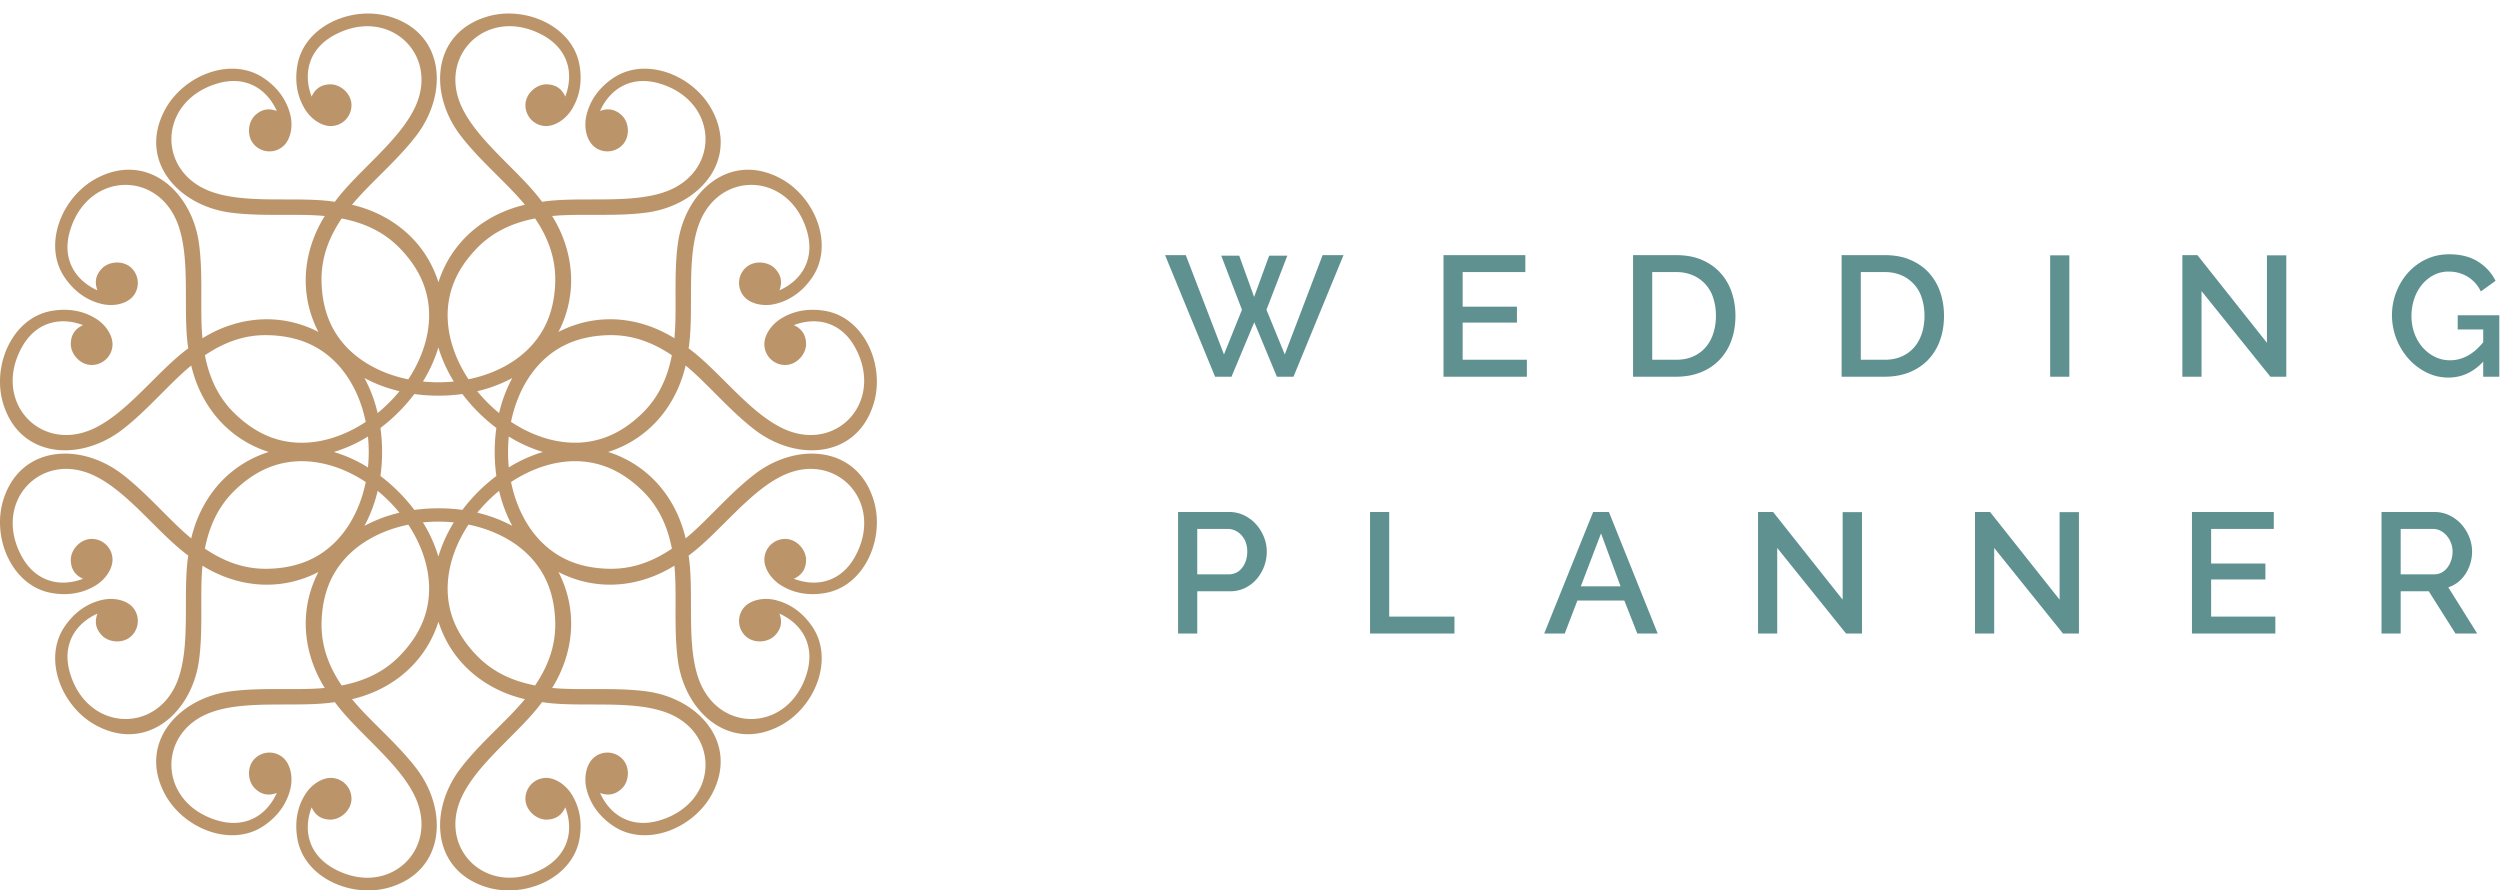
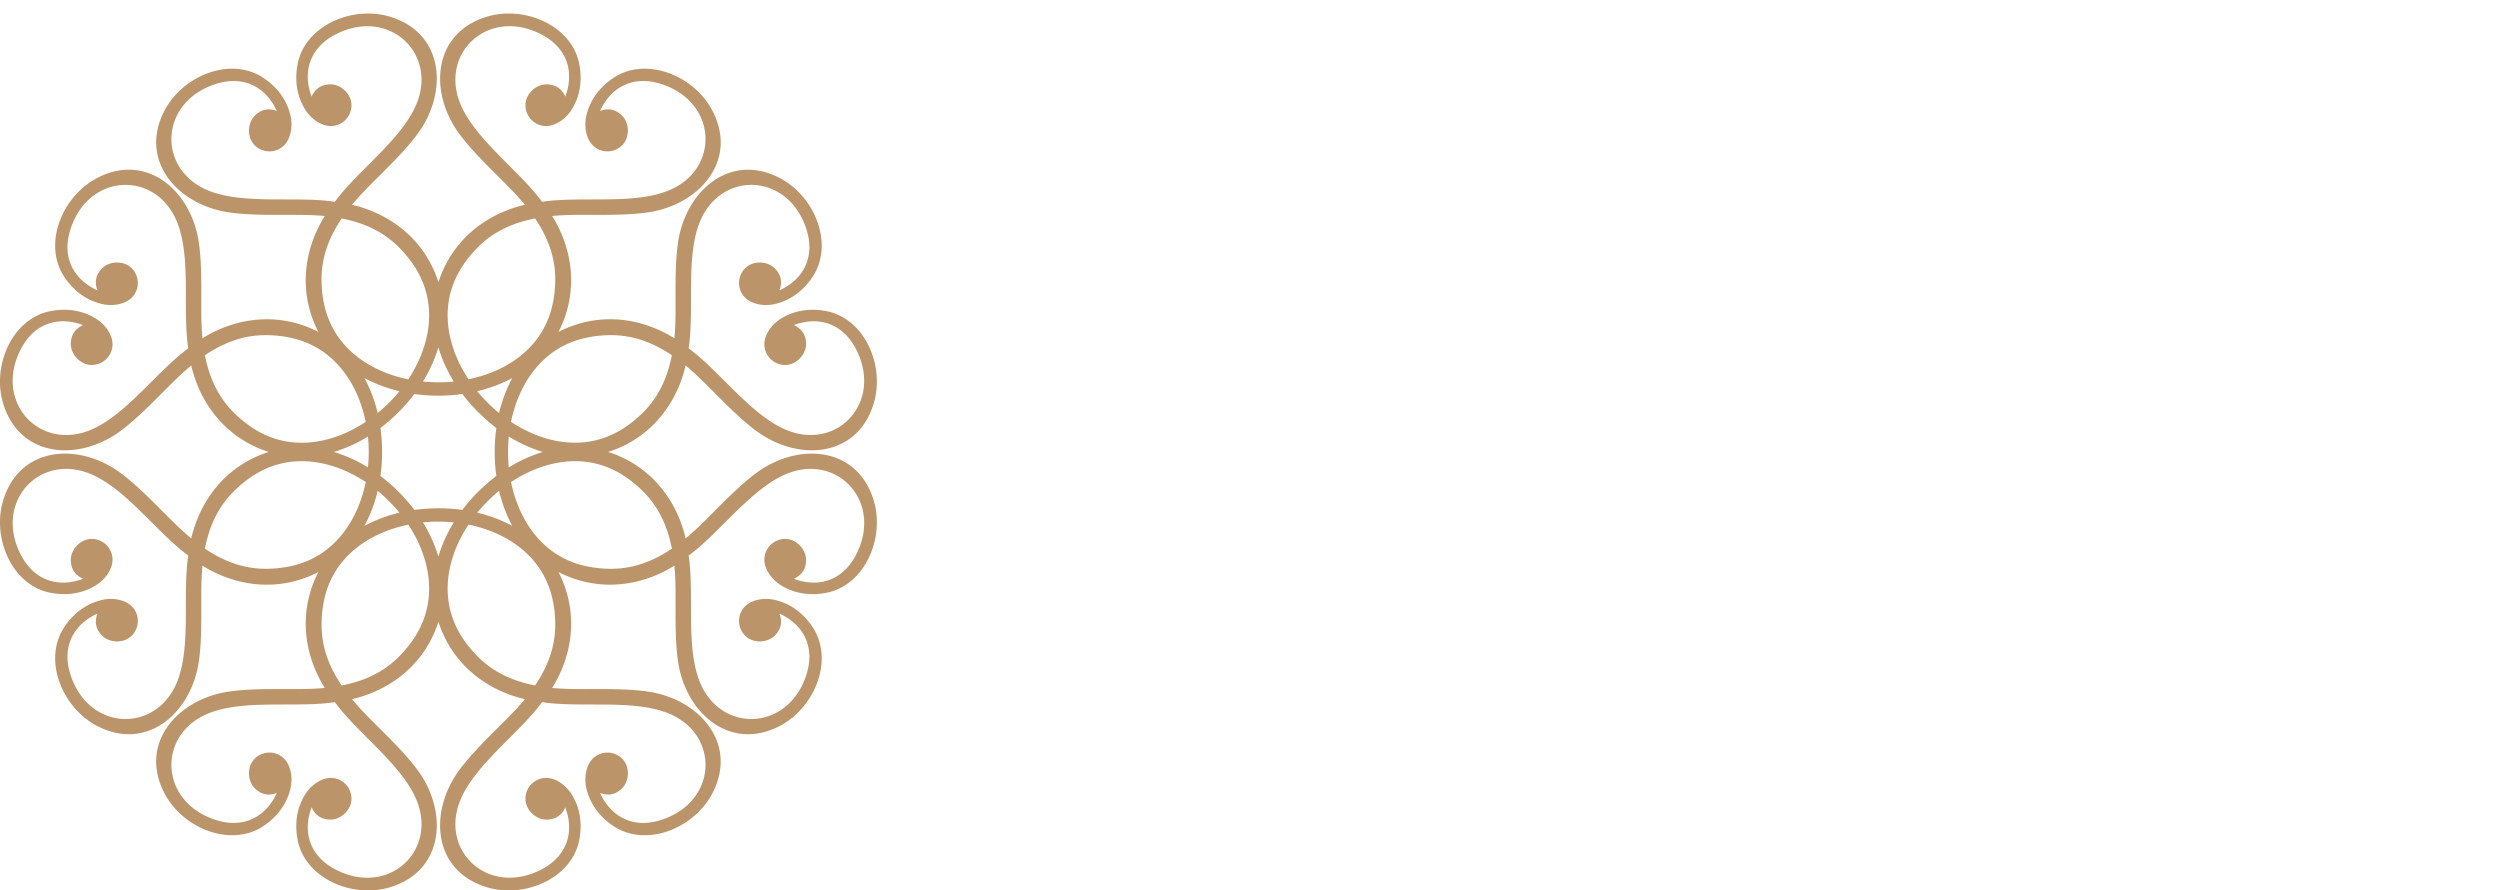
<svg xmlns="http://www.w3.org/2000/svg" width="146" height="52">
  <g fill="none" fill-rule="evenodd">
-     <path d="M71.32 14.93h1.05l.87 2.41.88-2.41h1.06l-1.22 3.16 1.07 2.61 2.21-5.8h1.22L75.54 22h-.97l-1.32-3.18L71.92 22h-.96l-2.92-7.1h1.21l2.23 5.8 1.05-2.61-1.21-3.16zm17.85 6.08V22H84.3v-7.1h4.78v.99h-3.66v2.02h3.17v.93h-3.17v2.17h3.75zm6.2.99v-7.1h2.52c.573 0 1.075.093 1.505.28.43.187.79.44 1.08.76.29.32.508.695.655 1.125.147.43.22.888.22 1.375 0 .54-.082 1.028-.245 1.465a3.2 3.2 0 0 1-.695 1.12c-.3.31-.663.55-1.09.72-.427.17-.903.255-1.43.255h-2.52zm4.84-3.56c0-.373-.052-.717-.155-1.03a2.112 2.112 0 0 0-1.185-1.33 2.402 2.402 0 0 0-.98-.19h-1.4v5.12h1.4c.373 0 .705-.065.995-.195.29-.13.533-.31.73-.54.197-.23.345-.502.445-.815.1-.313.15-.653.15-1.02zm7.34 3.56v-7.1h2.52c.573 0 1.075.093 1.505.28.43.187.79.44 1.08.76.29.32.508.695.655 1.125.147.43.22.888.22 1.375 0 .54-.082 1.028-.245 1.465a3.2 3.2 0 0 1-.695 1.12c-.3.31-.663.55-1.09.72-.427.17-.903.255-1.43.255h-2.52zm4.84-3.56c0-.373-.052-.717-.155-1.03a2.112 2.112 0 0 0-1.185-1.33 2.402 2.402 0 0 0-.98-.19h-1.4v5.12h1.4c.373 0 .705-.065.995-.195.29-.13.533-.31.73-.54.197-.23.345-.502.445-.815.1-.313.15-.653.15-1.02zm7.34 3.56v-7.09h1.12V22h-1.12zm8.84-5v5h-1.12v-7.1h.88l4.06 5.12v-5.11h1.13V22h-.93l-4.02-5zm16.45 4.12c-.58.62-1.257.93-2.03.93-.46 0-.892-.102-1.295-.305a3.466 3.466 0 0 1-1.05-.81 3.85 3.85 0 0 1-.955-2.515c0-.48.085-.937.255-1.37.17-.433.403-.813.7-1.14a3.292 3.292 0 0 1 1.055-.775c.407-.19.85-.285 1.33-.285.667 0 1.227.142 1.68.425.453.283.797.658 1.03 1.125l-.86.62a2.023 2.023 0 0 0-.785-.87 2.126 2.126 0 0 0-1.095-.29 1.85 1.85 0 0 0-.89.215 2.214 2.214 0 0 0-.685.57 2.61 2.61 0 0 0-.44.825c-.103.313-.155.64-.155.98 0 .36.057.697.17 1.01.113.313.272.587.475.82.203.233.442.418.715.555.273.137.57.205.89.205.72 0 1.367-.35 1.94-1.05v-.75h-1.49v-.83h2.43V22h-.94v-.88zM68.8 37v-7.1h2.98c.32 0 .615.067.885.2s.502.308.695.525c.193.217.345.463.455.74.11.277.165.558.165.845a2.452 2.452 0 0 1-.59 1.605c-.187.217-.412.39-.675.52a1.95 1.95 0 0 1-.875.195h-1.92V37H68.8zm1.12-3.46h1.85a.94.94 0 0 0 .77-.38c.093-.12.167-.26.22-.42.053-.16.08-.337.08-.53 0-.2-.03-.38-.09-.54a1.266 1.266 0 0 0-.25-.415 1.143 1.143 0 0 0-.365-.27 1 1 0 0 0-.425-.095h-1.79v2.65zM80.01 37v-7.1h1.12v6.11h3.81V37h-4.93zm10.17 0l2.86-7.1h.92l2.85 7.1h-1.19l-.76-1.93h-2.74L91.38 37h-1.2zm3.32-5.85l-1.18 3.09h2.32l-1.14-3.09zm10.29.85v5h-1.12v-7.1h.88l4.06 5.12v-5.11h1.13V37h-.93l-4.02-5zm12.67 0v5h-1.12v-7.1h.88l4.06 5.12v-5.11h1.13V37h-.93l-4.02-5zm16.42 4.01V37h-4.87v-7.1h4.78v.99h-3.66v2.02h3.17v.93h-3.17v2.17h3.75zm6.2.99v-7.1h3.09c.32 0 .615.067.885.2s.502.308.695.525c.193.217.345.463.455.74.11.277.165.558.165.845a2.419 2.419 0 0 1-.38 1.3 1.97 1.97 0 0 1-.44.485 1.813 1.813 0 0 1-.57.305l1.69 2.7h-1.27l-1.56-2.47h-1.64V37h-1.12zm1.12-3.46h1.96c.16 0 .305-.035.435-.105.13-.07.242-.167.335-.29.093-.123.167-.265.22-.425.053-.16.08-.33.08-.51s-.032-.35-.095-.51c-.063-.16-.147-.3-.25-.42a1.185 1.185 0 0 0-.36-.285.921.921 0 0 0-.425-.105h-1.9v2.65z" fill="#5F9191" />
    <path d="M44.11 27.666c-1.483 1.122-2.81 2.747-4.069 3.776-.46-1.97-1.66-3.69-3.514-4.634a6.587 6.587 0 0 0-1.011-.414 6.72 6.72 0 0 0 1.011-.413c1.854-.943 3.052-2.665 3.514-4.635 1.256 1.031 2.586 2.654 4.068 3.777 2.454 1.856 5.942 1.636 6.913-1.55.674-2.21-.52-4.986-2.785-5.408-.778-.144-1.734-.115-2.64.451-.559.352-.957.947-.959 1.48a1.214 1.214 0 0 0 1.218 1.219c.674 0 1.218-.636 1.218-1.218 0-.583-.293-.918-.715-1.11 1.367-.517 2.794-.164 3.6 1.341 1.677 3.13-1.075 6.086-4.12 4.746-2.041-.898-3.828-3.417-5.624-4.73.342-2.201-.176-5.246.63-7.322 1.208-3.104 5.245-2.96 6.272.44.493 1.633-.267 2.894-1.598 3.494.162-.433.133-.878-.278-1.291-.414-.412-1.247-.476-1.723 0a1.214 1.214 0 0 0 0 1.722c.378.374 1.083.516 1.725.37 1.04-.239 1.738-.894 2.185-1.548 1.303-1.9.185-4.708-1.854-5.793-2.939-1.565-5.561.747-5.984 3.792-.256 1.84-.045 3.93-.205 5.546-1.718-1.067-3.783-1.436-5.761-.79a6.503 6.503 0 0 0-1.01.421c.165-.315.307-.65.423-1.009.642-1.976.276-4.043-.791-5.761 1.618-.16 3.705.05 5.546-.205 3.047-.422 5.36-3.045 3.792-5.984-1.085-2.039-3.892-3.157-5.793-1.854-.654.447-1.31 1.145-1.547 2.185-.147.642-.007 1.345.369 1.725.471.48 1.247.476 1.722 0 .476-.476.412-1.312 0-1.723-.413-.411-.858-.442-1.291-.278.6-1.333 1.86-2.091 3.494-1.598 3.4 1.027 3.544 5.064.44 6.271-2.076.807-5.121.29-7.322.631-1.313-1.798-3.832-3.585-4.73-5.623-1.34-3.048 1.616-5.8 4.746-4.122 1.505.807 1.858 2.234 1.34 3.601-.19-.422-.526-.715-1.109-.715-.582 0-1.218.546-1.218 1.218 0 .673.545 1.222 1.218 1.218.531-.005 1.13-.4 1.48-.958.567-.905.596-1.863.452-2.64-.422-2.266-3.199-3.46-5.408-2.786-3.186.971-3.406 4.461-1.55 6.913 1.123 1.482 2.748 2.81 3.777 4.068-1.97.46-3.69 1.66-4.635 3.514a6.587 6.587 0 0 0-.413 1.011 6.72 6.72 0 0 0-.414-1.011c-.942-1.854-2.665-3.052-4.634-3.514 1.031-1.256 2.654-2.586 3.776-4.068 1.856-2.454 1.636-5.942-1.55-6.913-2.209-.674-4.985.52-5.407 2.785-.145.778-.116 1.734.45 2.64.35.559.948.957 1.481.959a1.216 1.216 0 0 0 1.218-1.218c0-.674-.635-1.218-1.218-1.218-.582 0-.918.293-1.109.715-.518-1.367-.164-2.794 1.34-3.6 3.13-1.677 6.087 1.075 4.746 4.12-.898 2.041-3.416 3.828-4.73 5.624-2.2-.342-5.246.176-7.322-.63-3.103-1.208-2.959-5.245.44-6.272 1.634-.493 2.894.267 3.492 1.598-.433-.162-.878-.133-1.291.278-.411.411-.476 1.247 0 1.723s1.25.48 1.723 0c.373-.378.515-1.083.369-1.725-.238-1.04-.894-1.738-1.548-2.185-1.9-1.303-4.708-.185-5.793 1.854-1.564 2.939.747 5.561 3.793 5.984 1.84.256 3.93.045 5.546.205-1.067 1.718-1.436 3.783-.792 5.761.116.358.258.694.423 1.01a6.506 6.506 0 0 0-1.01-.423c-1.976-.642-4.043-.276-5.761.791-.16-1.616.051-3.705-.205-5.546-.422-3.047-3.045-5.36-5.984-3.792-2.038 1.085-3.156 3.892-1.854 5.793.447.654 1.145 1.31 2.185 1.547.643.147 1.345.005 1.725-.369a1.214 1.214 0 0 0 0-1.722c-.475-.476-1.311-.412-1.722 0-.412.41-.443.858-.278 1.291-1.334-.6-2.092-1.86-1.598-3.494 1.026-3.4 5.063-3.544 6.27-.44.807 2.076.29 5.123.632 7.322-1.799 1.313-3.586 3.832-5.624 4.73-3.048 1.34-5.8-1.616-4.121-4.746.807-1.505 2.234-1.858 3.6-1.34-.422.19-.715.526-.715 1.109 0 .582.547 1.218 1.218 1.218.674 0 1.223-.547 1.218-1.218-.004-.531-.4-1.13-.958-1.48-.904-.567-1.863-.596-2.64-.452-2.266.422-3.46 3.199-2.786 5.408.972 3.186 4.461 3.406 6.913 1.55 1.483-1.123 2.81-2.748 4.068-3.777.46 1.97 1.66 3.69 3.514 4.635.336.17.674.307 1.012.413a6.72 6.72 0 0 0-1.012.414c-1.854.942-3.052 2.665-3.514 4.634-1.256-1.031-2.585-2.654-4.068-3.776C4.646 25.81 1.16 26.03.187 29.216c-.673 2.209.52 4.985 2.785 5.407.778.145 1.734.116 2.641-.45.558-.352.956-.948.958-1.481a1.214 1.214 0 0 0-1.218-1.219c-.673 0-1.218.636-1.218 1.219 0 .582.293.918.716 1.109-1.367.518-2.794.164-3.601-1.34-1.676-3.128 1.076-6.087 4.12-4.746 2.042.898 3.829 3.416 5.625 4.73-.343 2.2.175 5.246-.631 7.322-1.208 3.103-5.244 2.959-6.271-.44-.494-1.634.266-2.894 1.598-3.492-.163.433-.134.878.278 1.291.413.411 1.247.476 1.722 0 .476-.476.48-1.25 0-1.723-.378-.373-1.082-.515-1.725-.369-1.04.238-1.738.894-2.185 1.548-1.302 1.9-.184 4.708 1.854 5.793 2.939 1.564 5.562-.747 5.984-3.793.256-1.84.045-3.93.205-5.546 1.718 1.067 3.783 1.436 5.762.792a6.503 6.503 0 0 0 1.009-.423 6.506 6.506 0 0 0-.423 1.01c-.642 1.976-.275 4.043.792 5.761-1.616.16-3.706-.051-5.546.205-3.048.422-5.36 3.045-3.793 5.984 1.085 2.038 3.893 3.156 5.793 1.854.654-.447 1.31-1.145 1.548-2.185.146-.643.004-1.345-.37-1.725a1.214 1.214 0 0 0-1.722 0c-.476.475-.411 1.311 0 1.722.411.412.858.443 1.291.278-.6 1.334-1.86 2.092-3.492 1.598-3.399-1.026-3.543-5.063-.44-6.27 2.076-.807 5.122-.29 7.322-.632 1.314 1.799 3.832 3.586 4.73 5.624 1.34 3.048-1.616 5.8-4.745 4.121-1.505-.807-1.859-2.234-1.34-3.6.19.422.526.715 1.108.715.583 0 1.218-.547 1.218-1.218 0-.674-.544-1.223-1.218-1.218-.53.004-1.129.4-1.48.958-.567.904-.596 1.863-.451 2.64.422 2.266 3.198 3.46 5.408 2.786 3.185-.972 3.405-4.461 1.55-6.913-1.123-1.483-2.748-2.81-3.777-4.068 1.97-.46 3.69-1.66 4.634-3.514.171-.336.307-.674.414-1.012.106.34.244.676.413 1.012.943 1.854 2.665 3.052 4.635 3.514-1.032 1.256-2.654 2.585-3.777 4.068-1.856 2.454-1.636 5.941 1.55 6.913 2.21.673 4.986-.52 5.408-2.785.144-.778.115-1.734-.451-2.641-.35-.558-.947-.956-1.48-.958a1.216 1.216 0 0 0-1.219 1.218c0 .673.636 1.218 1.218 1.218.583 0 .918-.293 1.11-.716.517 1.367.164 2.794-1.341 3.601-3.13 1.676-6.086-1.076-4.746-4.12.898-2.042 3.417-3.829 4.73-5.625 2.201.343 5.246-.175 7.322.631 3.104 1.208 2.96 5.244-.44 6.271-1.633.494-2.894-.266-3.494-1.598.433.163.878.134 1.291-.278.412-.41.476-1.247 0-1.722a1.214 1.214 0 0 0-1.722 0c-.374.378-.516 1.082-.37 1.725.239 1.04.894 1.738 1.548 2.185 1.9 1.302 4.708.184 5.793-1.854 1.565-2.939-.747-5.562-3.792-5.984-1.84-.256-3.93-.045-5.546-.205 1.067-1.718 1.436-3.783.79-5.762a6.503 6.503 0 0 0-.421-1.009c.315.165.65.307 1.009.423 1.976.642 4.043.275 5.761-.792.16 1.616-.05 3.706.205 5.546.422 3.048 3.045 5.357 5.984 3.793 2.039-1.085 3.157-3.893 1.854-5.793-.447-.654-1.145-1.31-2.185-1.548-.642-.146-1.345-.004-1.725.37a1.214 1.214 0 0 0 0 1.722c.476.476 1.312.411 1.723 0 .411-.411.442-.858.278-1.291 1.333.6 2.091 1.86 1.598 3.492-1.027 3.399-5.064 3.543-6.271.44-.807-2.076-.29-5.124-.631-7.322 1.796-1.314 3.585-3.832 5.623-4.73 3.048-1.34 5.8 1.616 4.122 4.745-.807 1.505-2.234 1.859-3.601 1.34.422-.19.715-.526.715-1.108 0-.583-.546-1.219-1.218-1.219-.673 0-1.222.547-1.218 1.219.005.53.4 1.129.958 1.48.905.567 1.863.598 2.64.451 2.266-.422 3.46-3.198 2.786-5.408-.971-3.185-4.461-3.405-6.913-1.55zm-10.935-7.6c.769-.34 1.607-.482 2.445-.494 1.345-.015 2.519.436 3.617 1.174-.254 1.298-.763 2.448-1.728 3.388-.6.584-1.291 1.078-2.078 1.38-1.896.732-3.943.21-5.588-.878.395-1.93 1.474-3.748 3.332-4.57zm-11.641 6.328c0 .303-.016.603-.045.903a8.268 8.268 0 0 0-1.994-.903 8.232 8.232 0 0 0 1.994-.902c.03.3.045.6.045.902zm-.252-4.319c.634.345 1.325.6 2.048.772a8.67 8.67 0 0 1-.607.669 9.574 9.574 0 0 1-.67.607 8.168 8.168 0 0 0-.77-2.048zm.772 6.591a9.104 9.104 0 0 1 1.276 1.276 8.277 8.277 0 0 0-2.048.771 8.136 8.136 0 0 0 .772-2.047zm1.222.054a10.108 10.108 0 0 0-1.058-.923c.065-.462.096-.931.096-1.403 0-.47-.031-.94-.096-1.402.372-.28.727-.59 1.058-.923.334-.333.643-.687.923-1.058.462.065.931.096 1.402.096.472 0 .94-.031 1.403-.096.28.371.59.727.923 1.058a9.91 9.91 0 0 0 1.06.923 10.16 10.16 0 0 0-.096 1.402c0 .472.031.94.096 1.403a10.14 10.14 0 0 0-1.983 1.98 10.519 10.519 0 0 0-2.805.003 10.14 10.14 0 0 0-.923-1.06zm4.595-5.873a8.277 8.277 0 0 0 2.047-.771 8.277 8.277 0 0 0-.771 2.047 9.104 9.104 0 0 1-1.276-1.276zm.607 6.424c.213-.213.438-.416.669-.607.171.723.427 1.414.771 2.047a8.277 8.277 0 0 0-2.047-.77c.191-.232.394-.457.607-.67zm1.191-2.876c0-.303.016-.603.045-.903a8.268 8.268 0 0 0 1.994.903 8.232 8.232 0 0 0-1.994.902c-.029-.3-.045-.6-.045-.902zm-3.187-9.832c.302-.785.796-1.478 1.38-2.078.94-.963 2.09-1.474 3.388-1.728.74 1.099 1.191 2.27 1.176 3.617-.011.838-.154 1.676-.494 2.445-.824 1.859-2.64 2.937-4.572 3.33-1.087-1.64-1.61-3.688-.878-5.586zm-.88 3.726c.204.69.51 1.362.902 1.993a9.4 9.4 0 0 1-1.805 0 8.268 8.268 0 0 0 .902-1.993zm-5.649-7.53c1.298.254 2.448.763 3.388 1.728.584.6 1.078 1.292 1.38 2.078.732 1.897.21 3.946-.878 5.589-1.931-.394-3.748-1.472-4.572-3.33-.34-.77-.483-1.607-.494-2.445-.015-1.35.438-2.521 1.176-3.62zm-6.26 11.375c-.962-.94-1.473-2.09-1.727-3.387 1.098-.74 2.27-1.192 3.617-1.174.838.011 1.676.151 2.445.493 1.858.825 2.937 2.641 3.33 4.573-1.643 1.087-3.69 1.61-5.588.878-.785-.305-1.476-.796-2.076-1.383zm4.335 8.59c-.769.34-1.607.482-2.445.493-1.345.016-2.519-.436-3.617-1.176.254-1.298.765-2.447 1.728-3.388.6-.584 1.291-1.078 2.078-1.38 1.896-.731 3.946-.209 5.588.878-.395 1.932-1.474 3.75-3.332 4.573zm6.693 3.503c-.302.784-.795 1.478-1.38 2.078-.94.963-2.09 1.474-3.388 1.727-.74-1.098-1.191-2.27-1.173-3.616.01-.838.153-1.676.493-2.445.825-1.859 2.64-2.937 4.573-3.33 1.084 1.64 1.607 3.687.875 5.586zm.88-3.726a8.232 8.232 0 0 0-.902-1.994 9.399 9.399 0 0 1 1.805 0 8.268 8.268 0 0 0-.902 1.994zm5.649 7.529c-1.298-.254-2.447-.763-3.388-1.727-.584-.6-1.078-1.292-1.38-2.079-.731-1.896-.209-3.945.878-5.588 1.932.393 3.748 1.471 4.572 3.33.34.769.483 1.607.494 2.445.016 1.35-.438 2.52-1.176 3.619zm4.37-6.813c-.838-.012-1.676-.152-2.445-.494-1.858-.825-2.936-2.64-3.33-4.572 1.643-1.087 3.69-1.61 5.588-.878.785.302 1.479.795 2.079 1.38.962.94 1.474 2.09 1.727 3.388-1.1.74-2.272 1.193-3.619 1.175z" fill="#BB946A" />
  </g>
</svg>